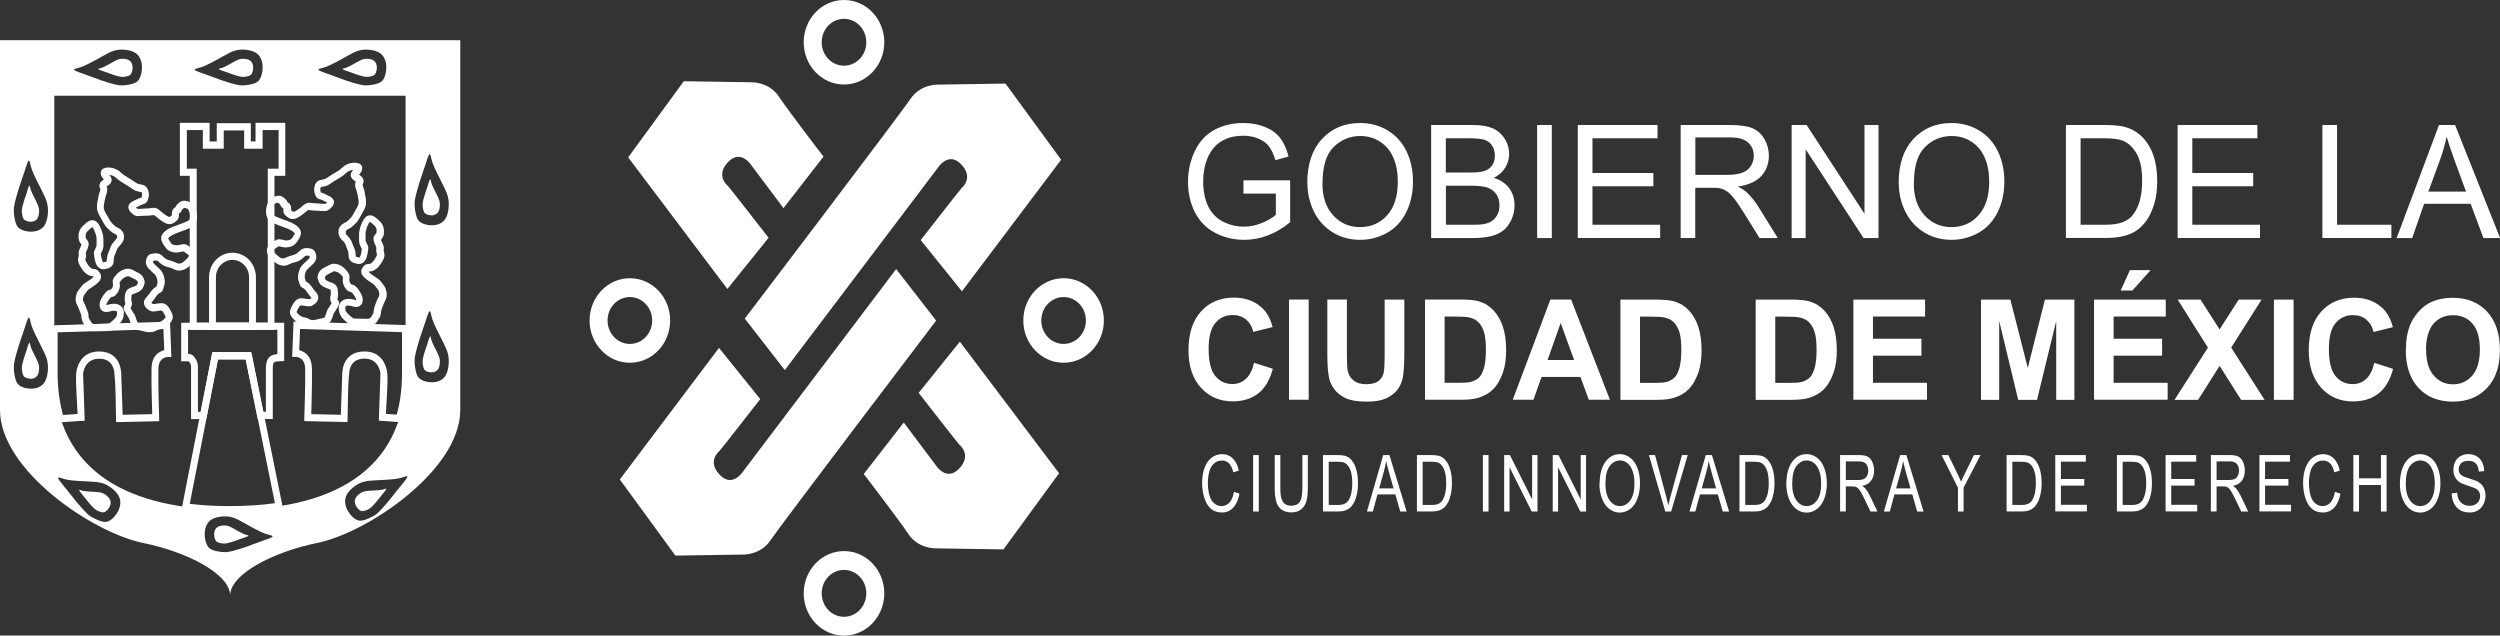
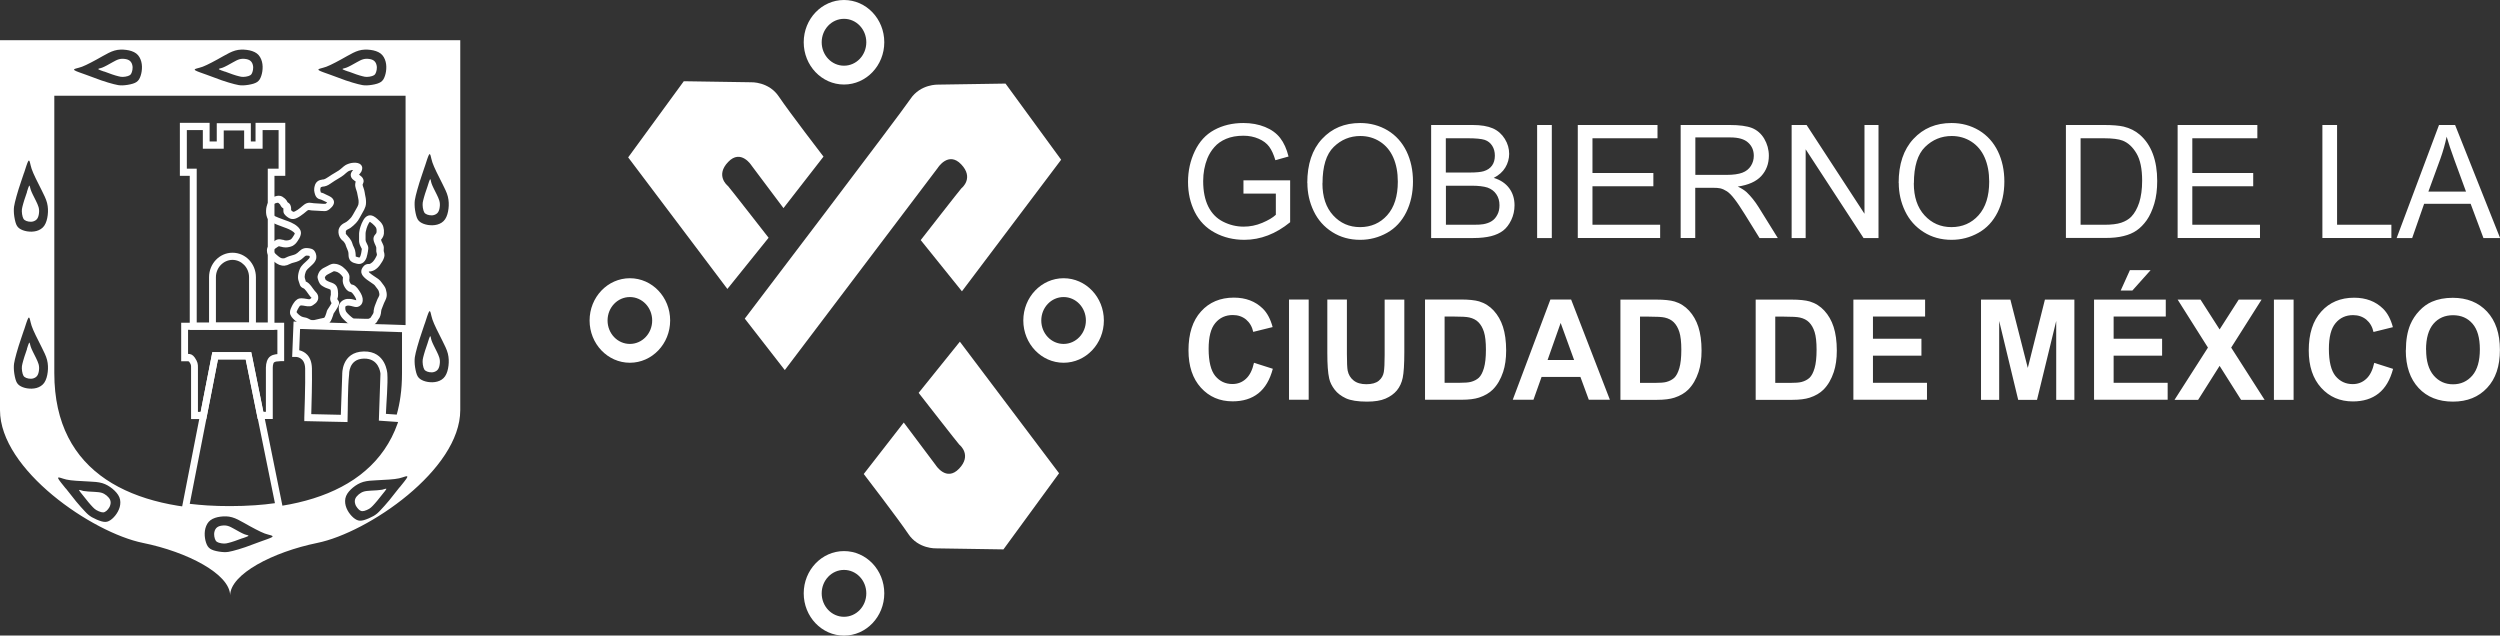
<svg xmlns="http://www.w3.org/2000/svg" id="Capa_1" data-name="Capa 1" viewBox="0 0 265.61 67.52">
  <rect x="0" y="0" width="265.61" height="67.52" fill="#333333" stroke="none" />
  <defs>
    <style>      .cls-1, .cls-2 {        fill: #fff;        stroke-width: 0px;      }      .cls-2 {        fill-rule: evenodd;      }    </style>
  </defs>
  <path class="cls-1" d="m258,20.36h4l-1.22-3.33c-.37-1.01-.65-1.85-.84-2.51-.16.78-.38,1.55-.65,2.31l-1.29,3.53Zm-3.37,4.93l4.5-12.01h1.71l4.78,12.01h-1.77l-1.36-3.64h-4.94l-1.27,3.64h-1.65Zm-7.89,0v-12.01h1.56v10.6h5.77v1.41h-7.32Zm-15.38,0v-12.01h8.47v1.41h-6.91v3.69h6.47v1.41h-6.47v4.09h7.19v1.41h-8.75Zm-10.31-1.41h2.5c.77,0,1.38-.07,1.82-.22.44-.15.79-.36,1.05-.62.37-.38.65-.89.86-1.52.2-.64.31-1.41.31-2.32,0-1.26-.2-2.23-.6-2.9-.4-.68-.89-1.13-1.47-1.36-.41-.16-1.08-.25-2.01-.25h-2.46v9.19Zm-1.56,1.41v-12.01h4.04c.91,0,1.61.06,2.09.17.67.16,1.24.45,1.72.86.62.54,1.08,1.22,1.39,2.05.31.83.46,1.79.46,2.86,0,.91-.1,1.72-.31,2.42s-.48,1.29-.8,1.75c-.33.46-.68.82-1.07,1.09-.39.27-.85.47-1.4.6-.55.14-1.18.2-1.89.2h-4.23Zm-16.16-5.82c0,1.45.38,2.58,1.14,3.41.76.83,1.71,1.25,2.86,1.25s2.13-.42,2.88-1.26c.75-.84,1.13-2.03,1.13-3.57,0-.98-.16-1.83-.48-2.56-.32-.73-.79-1.29-1.41-1.69-.62-.4-1.32-.6-2.09-.6-1.1,0-2.04.39-2.83,1.16-.79.77-1.19,2.06-1.19,3.86Zm-1.61-.03c0-1.99.52-3.55,1.57-4.68,1.05-1.13,2.39-1.69,4.05-1.69,1.08,0,2.06.27,2.93.79.87.53,1.53,1.27,1.99,2.21.46.95.69,2.02.69,3.22s-.24,2.31-.72,3.27c-.48.96-1.16,1.69-2.04,2.18-.88.49-1.83.74-2.85.74-1.11,0-2.09-.27-2.96-.82-.87-.55-1.53-1.29-1.98-2.23-.45-.94-.67-1.94-.67-2.99Zm-11.37,5.85v-12.01h1.59l6.15,9.43v-9.43h1.49v12.01h-1.59l-6.15-9.43v9.43h-1.49Zm-10.23-6.71h3.33c.71,0,1.26-.08,1.66-.23.4-.15.7-.39.91-.72.21-.33.31-.69.31-1.08,0-.57-.2-1.04-.6-1.4-.4-.37-1.03-.55-1.9-.55h-3.71v3.98Zm-1.56,6.71v-12.01h5.2c1.05,0,1.84.11,2.38.32.54.22.98.6,1.3,1.14.32.55.49,1.15.49,1.81,0,.85-.27,1.57-.81,2.16-.54.58-1.37.95-2.49,1.11.41.2.72.4.94.6.45.43.88.96,1.28,1.6l2.03,3.27h-1.94l-1.55-2.5c-.45-.72-.82-1.28-1.12-1.66-.29-.38-.56-.65-.79-.8-.23-.15-.47-.26-.71-.32-.17-.04-.46-.06-.86-.06h-1.8v5.34h-1.56Zm-10.93,0v-12.01h8.47v1.41h-6.91v3.69h6.47v1.41h-6.47v4.09h7.19v1.41h-8.75Zm-4.32,0v-12.01h1.56v12.01h-1.56Zm-9.7-1.41h2.92c.5,0,.85-.02,1.06-.06.35-.06.66-.17.9-.33.24-.15.44-.38.59-.67.16-.29.23-.63.23-1.02,0-.45-.11-.84-.34-1.17-.22-.33-.54-.56-.93-.7-.4-.13-.97-.2-1.71-.2h-2.71v4.14Zm0-5.55h2.54c.69,0,1.18-.05,1.48-.14.4-.12.69-.32.89-.6.2-.28.3-.63.3-1.05,0-.4-.09-.75-.28-1.05-.19-.3-.45-.51-.8-.63-.35-.11-.94-.17-1.78-.17h-2.35v3.64Zm-1.56,6.96v-12.01h4.4c.9,0,1.61.12,2.16.36.54.24.96.62,1.27,1.12.31.5.46,1.03.46,1.59,0,.51-.14,1-.41,1.45-.27.45-.68.82-1.23,1.1.71.21,1.26.58,1.64,1.09.38.51.57,1.12.57,1.82,0,.56-.12,1.09-.35,1.57-.23.48-.52.86-.86,1.12-.34.26-.77.46-1.28.59-.52.13-1.15.2-1.89.2h-4.48Zm-11.55-5.82c0,1.45.38,2.58,1.14,3.41.76.83,1.71,1.25,2.86,1.25s2.13-.42,2.88-1.26c.75-.84,1.13-2.03,1.13-3.57,0-.98-.16-1.83-.48-2.56-.32-.73-.79-1.29-1.41-1.69-.62-.4-1.32-.6-2.09-.6-1.1,0-2.04.39-2.83,1.16-.79.77-1.19,2.06-1.19,3.86Zm-1.61-.03c0-1.99.52-3.55,1.57-4.68,1.05-1.13,2.39-1.69,4.05-1.69,1.08,0,2.06.27,2.93.79.87.53,1.53,1.27,1.99,2.21.46.95.69,2.02.69,3.22s-.24,2.31-.72,3.27c-.48.96-1.16,1.69-2.04,2.18-.88.49-1.83.74-2.85.74-1.11,0-2.09-.27-2.96-.82-.87-.55-1.53-1.29-1.98-2.23-.45-.94-.67-1.94-.67-2.99Zm-6.78,1.13v-1.41h4.96v4.45c-.76.62-1.55,1.09-2.36,1.4-.81.31-1.64.47-2.5.47-1.15,0-2.2-.25-3.14-.76-.94-.5-1.65-1.24-2.13-2.19-.48-.96-.72-2.02-.72-3.2s.24-2.26.72-3.27c.48-1.01,1.16-1.76,2.06-2.25.9-.49,1.93-.74,3.1-.74.85,0,1.61.14,2.3.42.69.28,1.22.67,1.61,1.17.39.5.69,1.16.89,1.97l-1.4.39c-.18-.61-.4-1.09-.66-1.44-.26-.35-.63-.63-1.12-.84-.48-.21-1.02-.32-1.61-.32-.71,0-1.32.11-1.84.33-.52.22-.93.51-1.25.88-.32.36-.56.76-.74,1.19-.3.75-.45,1.55-.45,2.42,0,1.07.18,1.97.54,2.7.36.72.88,1.26,1.57,1.61.69.35,1.42.53,2.19.53.67,0,1.33-.13,1.97-.4.64-.27,1.12-.55,1.45-.86v-2.25h-3.44Z" />
  <path class="cls-1" d="m257.76,37.15c0,1.21.27,2.12.81,2.75.54.62,1.22.93,2.05.93s1.51-.31,2.05-.93c.53-.62.8-1.55.8-2.78s-.26-2.13-.78-2.73c-.52-.6-1.21-.9-2.07-.9s-1.55.3-2.08.91c-.52.61-.79,1.53-.79,2.75m-2.14.07c0-1.09.16-2,.47-2.74.23-.54.55-1.03.96-1.46.4-.43.85-.75,1.33-.96.64-.28,1.38-.42,2.22-.42,1.52,0,2.73.49,3.64,1.46.91.98,1.37,2.33,1.37,4.07s-.45,3.07-1.36,4.04c-.9.97-2.11,1.46-3.63,1.46s-2.75-.48-3.65-1.45c-.9-.97-1.36-2.3-1.36-4Zm-3.37,1.33l2.01.64c-.31,1.17-.82,2.04-1.54,2.61-.72.57-1.63.85-2.73.85-1.37,0-2.49-.48-3.37-1.45-.88-.97-1.32-2.29-1.32-3.97,0-1.77.44-3.15,1.33-4.13.88-.98,2.05-1.47,3.49-1.47,1.26,0,2.28.39,3.07,1.16.47.46.82,1.11,1.05,1.97l-2.06.51c-.12-.55-.38-.99-.76-1.31-.39-.32-.86-.48-1.41-.48-.76,0-1.39.28-1.86.85-.48.57-.71,1.48-.71,2.75,0,1.34.24,2.3.7,2.87.47.57,1.08.86,1.83.86.55,0,1.03-.18,1.43-.55.4-.36.69-.93.86-1.71Zm-10.65,3.93v-10.65h2.09v10.65h-2.09Zm-10.56,0l3.55-5.55-3.22-5.1h2.43l2.03,3.17,2.03-3.17h2.43l-3.23,5.1,3.55,5.55h-2.5l-2.28-3.61-2.28,3.61h-2.5Zm-5.72-11.61l.98-2.17h2.2l-1.94,2.17h-1.24Zm-2.83,11.61v-10.65h7.62v1.8h-5.54v2.36h5.15v1.8h-5.15v2.88h5.74v1.8h-7.82Zm-12.01,0v-10.65h3.12l1.85,7.26,1.82-7.26h3.13v10.65h-1.93v-8.38s-2.04,8.38-2.04,8.38h-2l-2.02-8.38v8.38h-1.93Zm-13.56,0v-10.65h7.62v1.8h-5.54v2.36h5.15v1.8h-5.15v2.88h5.74v1.8h-7.82Zm-8.3-8.85v7.05h1.55c.58,0,.99-.03,1.25-.1.34-.09.62-.24.84-.44.22-.21.4-.55.54-1.03.14-.48.21-1.13.21-1.95s-.07-1.45-.21-1.89c-.14-.44-.34-.78-.59-1.03-.25-.25-.57-.41-.96-.5-.29-.07-.86-.1-1.7-.1h-.93Zm-2.08-1.8h3.79c.86,0,1.51.07,1.96.2.6.18,1.12.51,1.55.98.43.47.76,1.04.98,1.72.22.68.34,1.52.34,2.52,0,.88-.11,1.63-.32,2.27-.26.78-.62,1.4-1.1,1.88-.36.36-.85.65-1.46.85-.46.15-1.07.23-1.84.23h-3.9v-10.65Zm-12.29,1.8v7.05h1.55c.58,0,.99-.03,1.25-.1.34-.09.62-.24.84-.44.22-.21.4-.55.54-1.03.14-.48.21-1.13.21-1.95s-.07-1.45-.21-1.89c-.14-.44-.34-.78-.59-1.03-.25-.25-.57-.41-.96-.5-.29-.07-.86-.1-1.7-.1h-.93Zm-2.08-1.8h3.79c.86,0,1.51.07,1.96.2.6.18,1.12.51,1.55.98.43.47.76,1.04.98,1.72.22.68.34,1.52.34,2.52,0,.88-.11,1.63-.32,2.27-.26.78-.62,1.4-1.1,1.88-.36.36-.85.65-1.46.85-.46.15-1.07.23-1.84.23h-3.9v-10.65Zm-4.92,6.42l-1.43-3.94-1.39,3.94h2.82Zm3.81,4.22h-2.25l-.89-2.42h-4.13l-.86,2.42h-2.2l4-10.65h2.2l4.12,10.65Zm-17.57-8.85v7.05h1.55c.58,0,.99-.03,1.25-.1.34-.09.62-.24.84-.44.22-.21.4-.55.54-1.03.14-.48.21-1.13.21-1.95s-.07-1.45-.21-1.89c-.14-.44-.34-.78-.59-1.03-.25-.25-.57-.41-.96-.5-.29-.07-.86-.1-1.7-.1h-.93Zm-2.08-1.8h3.79c.86,0,1.51.07,1.96.2.6.18,1.12.51,1.55.98.43.47.76,1.04.98,1.72.22.68.34,1.52.34,2.52,0,.88-.11,1.63-.32,2.27-.26.78-.62,1.4-1.1,1.88-.36.36-.85.65-1.46.85-.46.15-1.07.23-1.84.23h-3.9v-10.65Zm-10.38,0h2.08v5.77c0,.92.03,1.51.08,1.78.09.44.3.79.63,1.05.33.27.79.4,1.36.4s1.02-.12,1.32-.37c.3-.25.47-.56.53-.92.06-.36.09-.97.09-1.81v-5.89h2.09v5.6c0,1.28-.06,2.18-.17,2.71-.11.53-.32.97-.62,1.34-.3.36-.7.65-1.21.87-.51.22-1.16.32-1.97.32-.98,0-1.72-.12-2.23-.35-.51-.24-.91-.54-1.2-.92-.29-.38-.49-.77-.58-1.18-.14-.61-.2-1.51-.2-2.7v-5.69Zm-4.07,10.65v-10.65h2.09v10.65h-2.09Zm-3.73-3.93l2.01.64c-.31,1.17-.82,2.04-1.54,2.61-.72.57-1.63.85-2.73.85-1.37,0-2.49-.48-3.37-1.45-.88-.97-1.32-2.29-1.32-3.97,0-1.77.44-3.15,1.33-4.13.88-.98,2.05-1.47,3.49-1.47,1.26,0,2.28.39,3.07,1.16.47.46.82,1.11,1.05,1.97l-2.06.51c-.12-.55-.38-.99-.76-1.31-.39-.32-.86-.48-1.41-.48-.76,0-1.39.28-1.86.85-.48.57-.71,1.48-.71,2.75,0,1.34.24,2.3.7,2.87.47.57,1.08.86,1.83.86.55,0,1.03-.18,1.43-.55.4-.36.69-.93.86-1.71Z" />
-   <path class="cls-1" d="m260.49,52.42l.56-.07c.03.3.09.55.19.74.1.19.25.35.45.47.2.12.43.18.69.18.23,0,.43-.04.6-.14.17-.09.3-.22.39-.37.08-.16.13-.33.13-.51s-.04-.35-.12-.49c-.08-.14-.22-.26-.41-.35-.12-.06-.39-.16-.8-.29-.41-.13-.7-.26-.87-.37-.21-.15-.37-.34-.48-.56-.11-.22-.16-.47-.16-.75,0-.3.07-.59.19-.85.13-.26.32-.46.56-.6.25-.14.52-.21.83-.21.33,0,.63.07.88.22.25.14.45.35.59.63.14.28.21.59.22.95l-.57.06c-.03-.38-.13-.67-.31-.86-.18-.19-.44-.29-.79-.29s-.62.09-.79.26c-.16.18-.25.39-.25.64,0,.22.06.39.18.53.12.14.41.28.9.43.48.15.82.27,1,.38.26.16.46.36.58.61.12.25.19.53.19.85s-.07.62-.21.9c-.14.28-.33.5-.59.66-.26.16-.55.23-.87.23-.41,0-.75-.08-1.02-.24-.28-.16-.49-.4-.65-.71-.16-.32-.24-.68-.25-1.08m-4.88-.98c0,.72.15,1.29.44,1.71.29.41.66.62,1.1.62s.82-.21,1.11-.63c.29-.42.43-1.01.43-1.79,0-.49-.06-.91-.19-1.28-.12-.36-.3-.65-.54-.85-.24-.2-.51-.3-.8-.3-.42,0-.78.19-1.09.58s-.46,1.03-.46,1.93Zm-.62-.01c0-.99.2-1.77.6-2.34.4-.56.92-.84,1.55-.84.42,0,.79.13,1.13.4.33.26.59.63.76,1.11.18.47.26,1.01.26,1.61s-.09,1.15-.28,1.63c-.18.48-.45.84-.78,1.09-.34.25-.7.37-1.09.37-.42,0-.8-.14-1.14-.41-.33-.27-.59-.64-.76-1.12-.17-.47-.26-.97-.26-1.5Zm-4.95,2.92v-6h.6v2.47h2.33v-2.47h.6v6h-.6v-2.82h-2.33v2.82h-.6Zm-1.97-2.1l.6.2c-.12.65-.35,1.15-.67,1.49-.32.34-.72.51-1.19.51s-.88-.13-1.18-.4c-.3-.26-.53-.64-.69-1.14-.16-.5-.24-1.03-.24-1.61,0-.62.09-1.17.27-1.63.18-.47.43-.82.76-1.06.33-.24.69-.36,1.09-.36.45,0,.83.15,1.14.46.31.31.52.73.64,1.29l-.58.18c-.1-.44-.26-.75-.45-.95-.2-.2-.45-.3-.75-.3-.34,0-.63.11-.87.33-.23.22-.4.52-.49.89-.09.37-.14.76-.14,1.15,0,.51.06.96.17,1.34.11.38.28.66.52.85.23.19.49.28.76.28.33,0,.61-.13.84-.38.23-.26.39-.64.47-1.14Zm-8.01,2.1v-6h3.25v.7h-2.65v1.84h2.48v.7h-2.48v2.04h2.76v.7h-3.36Zm-4.56-3.35h1.28c.27,0,.48-.04.64-.11.15-.07.27-.19.35-.36.08-.16.12-.34.12-.54,0-.28-.08-.52-.23-.7-.15-.18-.4-.27-.73-.27h-1.42v1.99Zm-.6,3.35v-6h2c.4,0,.71.05.92.16.21.11.38.3.5.57.12.27.19.57.19.9,0,.43-.1.78-.31,1.08-.21.29-.53.48-.96.56.16.1.28.2.36.3.17.21.34.48.49.8l.78,1.63h-.74l-.6-1.25c-.17-.36-.32-.64-.43-.83-.11-.19-.21-.32-.3-.4-.09-.08-.18-.13-.27-.16-.07-.02-.18-.03-.33-.03h-.69v2.66h-.6Zm-4.81,0v-6h3.25v.7h-2.65v1.84h2.48v.7h-2.48v2.04h2.76v.7h-3.36Zm-4.57-.7h.96c.3,0,.53-.04.7-.11.17-.07.3-.18.4-.31.14-.19.25-.44.33-.76.08-.32.12-.7.12-1.16,0-.63-.08-1.11-.23-1.45-.15-.34-.34-.56-.56-.68-.16-.08-.42-.12-.77-.12h-.94v4.59Zm-.6.7v-6h1.55c.35,0,.62.03.8.08.26.08.48.22.66.43.24.27.42.61.53,1.03.12.42.18.89.18,1.43,0,.46-.04.86-.12,1.21-.08.35-.18.64-.31.87-.13.23-.26.41-.41.54-.15.13-.33.23-.54.3-.21.07-.45.1-.72.1h-1.62Zm-6.55,0v-6h3.25v.7h-2.65v1.84h2.48v.7h-2.48v2.04h2.76v.7h-3.36Zm-4.57-.7h.96c.3,0,.53-.04.7-.11.17-.07.3-.18.4-.31.14-.19.25-.44.33-.76.08-.32.12-.7.12-1.16,0-.63-.08-1.11-.23-1.45-.15-.34-.34-.56-.56-.68-.16-.08-.42-.12-.77-.12h-.94v4.59Zm-.6.7v-6h1.55c.35,0,.62.03.8.08.26.08.48.22.66.43.24.27.42.61.53,1.03.12.42.18.89.18,1.43,0,.46-.04.86-.12,1.21-.08.35-.18.64-.31.87-.13.23-.26.41-.41.54-.15.13-.33.23-.54.3-.21.07-.45.1-.72.1h-1.62Zm-5.17,0v-2.54l-1.74-3.46h.72l.89,1.82c.17.34.32.67.46,1.01.14-.31.3-.67.5-1.06l.87-1.77h.7l-1.8,3.46v2.54h-.6Zm-6.57-2.46h1.53l-.47-1.66c-.14-.51-.25-.92-.32-1.25-.06.39-.14.77-.25,1.15l-.49,1.76Zm-1.3,2.46l1.73-6h.66l1.83,6h-.68l-.52-1.82h-1.9l-.49,1.82h-.63Zm-4.05-3.35h1.28c.27,0,.48-.04.64-.11.15-.07.27-.19.35-.36.08-.16.12-.34.12-.54,0-.28-.08-.52-.23-.7-.15-.18-.4-.27-.73-.27h-1.42v1.99Zm-.6,3.35v-6h2c.4,0,.71.05.92.16.21.11.38.3.5.57.12.27.19.57.19.9,0,.43-.1.78-.31,1.08-.21.29-.52.48-.96.56.16.1.28.2.36.3.17.21.34.48.49.8l.78,1.63h-.74l-.6-1.25c-.17-.36-.32-.64-.43-.83-.11-.19-.21-.32-.3-.4-.09-.08-.18-.13-.27-.16-.07-.02-.18-.03-.33-.03h-.69v2.66h-.6Zm-5.09-2.91c0,.72.15,1.29.44,1.71.29.41.66.62,1.1.62s.82-.21,1.11-.63c.29-.42.43-1.01.43-1.79,0-.49-.06-.91-.19-1.28-.12-.36-.31-.65-.54-.85-.24-.2-.51-.3-.8-.3-.42,0-.78.19-1.09.58s-.46,1.03-.46,1.93Zm-.62-.01c0-.99.2-1.77.6-2.34.4-.56.92-.84,1.55-.84.42,0,.79.13,1.13.4.33.26.59.63.76,1.11.18.47.26,1.01.26,1.61s-.09,1.15-.28,1.63c-.18.48-.45.84-.78,1.09-.34.25-.7.37-1.09.37-.42,0-.8-.14-1.14-.41-.33-.27-.59-.64-.76-1.12-.17-.47-.26-.97-.26-1.5Zm-4.38,2.22h.96c.3,0,.53-.04.7-.11.17-.07.3-.18.4-.31.14-.19.25-.44.33-.76.08-.32.12-.7.12-1.16,0-.63-.08-1.11-.23-1.45-.15-.34-.34-.56-.56-.68-.16-.08-.42-.12-.77-.12h-.94v4.59Zm-.6.7v-6h1.55c.35,0,.62.03.8.08.26.08.48.22.66.43.24.27.42.61.53,1.03.12.42.18.89.18,1.43,0,.46-.04.86-.12,1.21-.08.35-.18.64-.31.87-.13.23-.26.41-.41.54-.15.13-.33.23-.54.3-.21.07-.45.1-.72.1h-1.62Zm-4.01-2.46h1.53l-.47-1.66c-.14-.51-.25-.92-.32-1.25-.06.39-.14.77-.25,1.15l-.49,1.76Zm-1.3,2.46l1.73-6h.65l1.83,6h-.68l-.52-1.82h-1.9l-.49,1.82h-.63Zm-2.57,0l-1.74-6h.65l1.17,4.36c.09.35.17.68.24.98.07-.33.15-.65.24-.98l1.21-4.36h.61l-1.76,6h-.62Zm-6.36-2.91c0,.72.15,1.29.44,1.71.29.41.66.62,1.1.62s.82-.21,1.11-.63c.29-.42.43-1.01.43-1.79,0-.49-.06-.91-.19-1.28-.12-.36-.3-.65-.54-.85-.24-.2-.51-.3-.8-.3-.42,0-.78.19-1.09.58-.3.39-.46,1.03-.46,1.93Zm-.62-.01c0-.99.2-1.77.6-2.34.4-.56.92-.84,1.55-.84.42,0,.79.13,1.12.4.33.26.59.63.76,1.11.18.47.26,1.01.26,1.61s-.09,1.15-.28,1.63c-.18.48-.45.84-.78,1.09-.34.25-.7.37-1.09.37-.42,0-.8-.14-1.14-.41-.33-.27-.59-.64-.76-1.12-.17-.47-.26-.97-.26-1.5Zm-4.98,2.92v-6h.61l2.36,4.71v-4.71h.57v6h-.61l-2.36-4.71v4.71h-.57Zm-5.16,0v-6h.61l2.36,4.71v-4.71h.57v6h-.61l-2.36-4.71v4.71h-.57Zm-2.26,0v-6h.6v6h-.6Zm-6.41-.7h.96c.3,0,.53-.04.7-.11.17-.07.3-.18.4-.31.14-.19.25-.44.33-.76.08-.32.12-.7.12-1.16,0-.63-.08-1.11-.23-1.45-.15-.34-.34-.56-.56-.68-.16-.08-.42-.12-.77-.12h-.94v4.59Zm-.6.7v-6h1.55c.35,0,.62.03.8.08.26.08.48.22.66.43.24.27.42.61.53,1.03.12.42.18.89.18,1.43,0,.46-.04.86-.12,1.21-.08.35-.18.64-.31.87-.13.23-.26.41-.41.54-.15.13-.33.23-.54.3-.21.07-.45.1-.72.1h-1.63Zm-4.01-2.46h1.53l-.47-1.66c-.14-.51-.25-.92-.32-1.25-.06.39-.14.77-.25,1.15l-.49,1.76Zm-1.3,2.46l1.73-6h.66l1.83,6h-.68l-.52-1.82h-1.9l-.49,1.82h-.63Zm-4.07-.7h.96c.3,0,.53-.04.7-.11.17-.07.3-.18.4-.31.14-.19.25-.44.33-.76.08-.32.12-.7.12-1.16,0-.63-.08-1.11-.23-1.45-.15-.34-.34-.56-.56-.68-.16-.08-.42-.12-.77-.12h-.94v4.59Zm-.6.7v-6h1.55c.35,0,.62.03.8.08.26.08.48.22.66.43.24.27.42.61.53,1.03.12.42.18.89.18,1.43,0,.46-.04.86-.12,1.21-.08.35-.18.64-.31.87-.13.23-.26.41-.41.54-.15.13-.33.23-.54.3-.21.07-.45.1-.72.1h-1.62Zm-2.21-6h.6v3.46c0,.6-.05,1.08-.15,1.44-.1.35-.29.64-.55.86-.27.22-.62.33-1.05.33s-.76-.1-1.03-.29c-.27-.19-.46-.47-.57-.84-.11-.37-.17-.87-.17-1.5v-3.46h.6v3.46c0,.52.04.91.11,1.15.07.25.2.44.37.57.18.13.39.2.65.2.44,0,.75-.13.93-.4.19-.27.28-.77.28-1.53v-3.46Zm-5.21,6v-6h.6v6h-.6Zm-2.05-2.1l.6.2c-.12.65-.35,1.15-.67,1.49-.32.34-.72.51-1.19.51s-.88-.13-1.18-.4c-.3-.26-.53-.64-.69-1.14-.16-.5-.24-1.03-.24-1.61,0-.62.09-1.17.27-1.63.18-.47.43-.82.76-1.06.33-.24.69-.36,1.09-.36.45,0,.83.15,1.14.46.31.31.52.73.64,1.29l-.59.18c-.1-.44-.26-.75-.45-.95-.2-.2-.45-.3-.75-.3-.35,0-.63.11-.87.33-.23.22-.4.52-.49.89-.09.37-.14.76-.14,1.15,0,.51.06.96.17,1.34.11.38.28.66.52.85.23.19.49.28.76.28.33,0,.61-.13.85-.38.23-.26.39-.64.47-1.14Z" />
  <path class="cls-2" d="m79.12,33.84l4.26,5.48,16.25-21.48s1.13-1.81,2.49-.38c1.37,1.43.1,2.49.02,2.55-.08.06-4.32,5.5-4.32,5.5l4.38,5.44,10.54-13.98-5.91-8.09-7.16.11s-1.87-.08-2.94,1.52c-1.07,1.6-17.61,23.35-17.61,23.35" />
-   <path class="cls-2" d="m99.47,34.07l-4.26-5.48-16.25,21.48s-1.13,1.81-2.49.38c-1.37-1.43-.1-2.49-.02-2.55s4.32-5.5,4.32-5.5l-4.38-5.44-10.54,13.98,5.91,8.09,7.16-.11s1.87.08,2.94-1.52c1.07-1.6,17.61-23.35,17.61-23.35" />
  <path class="cls-2" d="m87.5,16.63l-4.26,5.48-3.39-4.52s-1.13-1.81-2.49-.38c-1.37,1.43-.1,2.49-.02,2.55.08.06,4.32,5.5,4.32,5.5l-4.38,5.44-10.54-13.98,5.91-8.09,7.16.11s1.87-.08,2.94,1.52c1.07,1.6,4.75,6.39,4.75,6.39" />
  <path class="cls-2" d="m91.76,50.37l4.26-5.48,3.39,4.52s1.13,1.81,2.49.38c1.37-1.43.1-2.49.02-2.55-.08-.06-4.32-5.5-4.32-5.5l4.38-5.44,10.54,13.98-5.91,8.09-7.16-.11s-1.87.08-2.94-1.52c-1.07-1.6-4.75-6.39-4.75-6.39" />
  <path class="cls-2" d="m89.67,60.55c1.31,0,2.37,1.11,2.37,2.49s-1.06,2.49-2.37,2.49-2.37-1.11-2.37-2.49,1.06-2.49,2.37-2.49m0-2c2.37,0,4.28,2.01,4.28,4.49s-1.92,4.49-4.28,4.49-4.28-2.01-4.28-4.49,1.92-4.49,4.28-4.49Z" />
  <path class="cls-2" d="m89.67,2c1.31,0,2.37,1.11,2.37,2.49s-1.06,2.49-2.37,2.49-2.37-1.11-2.37-2.49,1.06-2.49,2.37-2.49m0-2c2.37,0,4.28,2.01,4.28,4.49s-1.92,4.49-4.28,4.49-4.28-2.01-4.28-4.49,1.92-4.49,4.28-4.49Z" />
  <path class="cls-2" d="m66.92,31.56c1.31,0,2.37,1.11,2.37,2.49s-1.06,2.49-2.37,2.49-2.37-1.11-2.37-2.49,1.06-2.49,2.37-2.49m0-2c2.37,0,4.28,2.01,4.28,4.49s-1.92,4.49-4.28,4.49-4.28-2.01-4.28-4.49,1.92-4.49,4.28-4.49Z" />
  <path class="cls-2" d="m113,31.56c1.31,0,2.37,1.11,2.37,2.49s-1.06,2.49-2.37,2.49-2.37-1.11-2.37-2.49,1.06-2.49,2.37-2.49m0-2c2.37,0,4.28,2.01,4.28,4.49s-1.92,4.49-4.28,4.49-4.28-2.01-4.28-4.49,1.92-4.49,4.28-4.49Z" />
  <path class="cls-2" d="m25.76,57.18c-.27.1-.56.21-.82.3-.26.09-.5.16-.67.2-.18.05-.3.07-.47.07-.17,0-.39-.04-.55-.09-.16-.05-.25-.11-.33-.22-.07-.11-.12-.27-.15-.44-.03-.17-.03-.36.02-.53.04-.17.13-.33.27-.44.14-.11.34-.17.54-.19.2-.03.41-.02.62.04.21.06.42.18.64.3.22.12.44.25.63.35.19.1.35.18.48.23.13.05.22.07.31.09.09.02.16.05.08.11-.09.05-.33.14-.6.23m1.94.34c-.53.19-1.11.42-1.63.6-.52.18-.98.31-1.33.4-.35.09-.58.14-.92.13-.34-.01-.78-.08-1.1-.18-.31-.1-.5-.22-.65-.44-.14-.22-.24-.53-.29-.86-.05-.34-.05-.7.04-1.04.09-.34.26-.66.54-.87.28-.21.67-.33,1.07-.38.4-.05.82-.05,1.23.07.42.12.83.35,1.26.59.43.24.86.49,1.24.68.38.2.7.35.96.45.25.09.44.13.61.18.17.05.32.1.16.21-.17.11-.66.27-1.19.46Zm12.93-5.02c-.18.23-.38.48-.56.7-.18.22-.35.4-.48.54-.13.13-.22.22-.37.31-.15.09-.36.18-.52.22-.16.04-.27.04-.39-.02-.12-.05-.24-.16-.34-.29-.11-.13-.2-.29-.24-.46-.05-.17-.05-.36.02-.53.07-.17.21-.32.37-.46.16-.13.34-.24.55-.3.21-.06.45-.07.69-.09.24-.01.49-.02.71-.04.21-.02.39-.04.53-.06.13-.03.22-.06.31-.09.09-.03.17-.04.12.05-.05.09-.22.3-.4.52Zm1.83-.75c-.36.45-.75.96-1.1,1.39-.36.43-.69.8-.94,1.06-.25.27-.43.43-.73.61-.3.17-.71.35-1.03.44-.32.09-.54.08-.77-.03-.23-.11-.47-.32-.68-.58-.21-.26-.39-.58-.48-.91-.09-.34-.1-.7.04-1.04.14-.34.42-.64.73-.9.32-.26.68-.48,1.09-.6.42-.12.89-.15,1.37-.17.48-.02.98-.05,1.4-.08.42-.03.77-.07,1.04-.13.26-.06.44-.13.61-.18.17-.05.33-.09.24.1-.09.18-.43.59-.79,1.04ZM11.08,7.6c.27.1.56.21.82.3.26.09.5.16.67.2.18.05.3.07.47.07.17,0,.4-.04.55-.09.16-.05.25-.11.33-.22.07-.11.12-.27.15-.44.03-.17.03-.36-.02-.53-.04-.17-.13-.33-.27-.44-.14-.11-.34-.17-.54-.19-.2-.03-.41-.02-.62.04-.21.06-.42.18-.64.3-.22.12-.44.25-.63.35-.19.1-.35.18-.48.23-.13.05-.22.07-.31.09-.09.02-.16.05-.08.11.08.05.33.14.6.23Zm12.81,0c.27.1.56.21.82.3.26.09.5.16.67.2.18.05.3.07.47.07.17,0,.4-.04.55-.09.16-.05.25-.11.33-.22.07-.11.12-.27.15-.44.03-.17.03-.36-.02-.53-.04-.17-.13-.33-.27-.44-.14-.11-.34-.17-.54-.19-.2-.03-.41-.02-.62.04-.21.06-.42.18-.64.3-.22.12-.44.25-.63.35-.19.1-.35.18-.48.23-.13.05-.22.07-.31.09-.09.02-.16.05-.08.11.09.05.33.14.6.23Zm-1.94.34c.53.19,1.11.42,1.63.6.52.18.98.31,1.33.4.35.09.58.14.92.13.34-.01.78-.08,1.1-.18.32-.1.5-.22.65-.44.14-.22.24-.53.29-.86.05-.34.05-.7-.04-1.04-.09-.34-.26-.66-.54-.87-.28-.21-.67-.33-1.07-.38-.4-.05-.82-.05-1.23.07-.42.12-.83.35-1.26.59-.43.24-.86.49-1.24.68-.38.2-.7.35-.96.45-.25.09-.44.13-.61.18-.17.05-.33.1-.16.21.17.11.66.27,1.19.46Zm15.08-.34c.27.1.56.21.82.3.26.09.5.16.67.2.18.05.3.07.47.07.17,0,.4-.04.55-.09.16-.05.25-.11.33-.22.07-.11.12-.27.15-.44.03-.17.03-.36-.02-.53-.04-.17-.13-.33-.27-.44-.14-.11-.34-.17-.54-.19-.2-.03-.41-.02-.62.04-.21.06-.42.18-.64.3-.22.12-.44.25-.63.35-.19.1-.35.18-.48.23-.13.05-.22.07-.31.09-.09.02-.16.05-.08.11.09.05.33.14.6.23Zm-1.94.34c.53.19,1.11.42,1.63.6.52.18.98.31,1.33.4.35.09.58.14.92.13.34-.01.78-.08,1.1-.18.31-.1.5-.22.65-.44.14-.22.24-.53.29-.86.05-.34.05-.7-.04-1.04-.09-.34-.26-.66-.54-.87-.28-.21-.67-.33-1.07-.38-.4-.05-.82-.05-1.23.07-.42.12-.83.35-1.26.59-.43.24-.86.49-1.24.68-.38.2-.7.35-.96.45-.25.09-.44.13-.61.18-.17.05-.33.1-.16.21.17.11.66.27,1.19.46ZM2.87,37.08c-.09.28-.2.59-.29.86-.09.28-.15.52-.2.71-.04.18-.07.31-.06.49,0,.18.04.41.09.58.05.17.11.27.21.34.11.08.25.13.42.16.16.03.34.03.5-.02.16-.05.32-.14.42-.29.1-.15.16-.36.18-.57.03-.21.02-.43-.04-.65-.06-.22-.17-.44-.28-.67-.12-.23-.23-.46-.33-.66-.1-.2-.17-.37-.22-.51-.05-.14-.06-.23-.09-.33-.02-.09-.05-.17-.1-.08-.05.09-.13.35-.22.63Zm-.32-2.03c-.18.56-.4,1.16-.57,1.71-.17.54-.3,1.03-.39,1.39-.09.36-.13.61-.12.97,0,.35.08.82.17,1.15.09.33.21.53.42.68.21.15.5.26.82.31.32.05.67.05,1-.04.32-.09.63-.27.83-.57.2-.3.31-.7.36-1.12.05-.42.04-.86-.07-1.29-.11-.44-.34-.87-.56-1.32-.23-.45-.46-.9-.65-1.3-.19-.4-.34-.73-.43-1-.09-.27-.12-.46-.17-.64-.04-.18-.1-.34-.2-.16-.1.18-.26.69-.44,1.25Zm.32-14.65c-.09.28-.2.59-.29.86-.09.28-.15.52-.2.71-.04.18-.07.31-.06.49,0,.18.04.41.09.58.05.17.11.27.21.34.11.08.25.13.42.16.16.03.34.03.5-.02.16-.05.32-.14.42-.29.1-.15.16-.36.18-.57.03-.21.02-.43-.04-.65-.06-.22-.17-.44-.28-.67-.12-.23-.23-.46-.33-.66-.1-.2-.17-.37-.22-.51-.05-.14-.06-.23-.09-.33-.02-.09-.05-.17-.1-.08-.05.09-.13.35-.22.63Zm-.32-2.03c-.18.56-.4,1.16-.57,1.71-.17.54-.3,1.03-.39,1.39-.09.36-.13.61-.12.97,0,.35.08.82.17,1.15.09.33.21.53.42.68.21.15.5.26.82.31.32.05.67.05,1-.04.32-.09.63-.27.83-.57.2-.3.31-.7.36-1.12.05-.42.04-.86-.07-1.29-.11-.44-.34-.87-.56-1.32-.23-.45-.46-.9-.65-1.3-.19-.4-.34-.73-.43-1-.09-.27-.12-.46-.17-.64-.04-.18-.1-.34-.2-.16-.1.18-.26.69-.44,1.25Zm6.27,34.27c.18.23.38.48.56.7.18.22.35.4.48.54.13.13.22.22.37.31.15.09.36.18.52.22.16.04.27.04.39-.02.12-.06.24-.16.34-.29.11-.13.2-.29.24-.46.05-.17.05-.36-.02-.53-.07-.17-.21-.32-.37-.46-.16-.13-.34-.24-.55-.3-.21-.06-.45-.07-.69-.09-.24-.01-.49-.02-.71-.04-.21-.02-.39-.04-.53-.06-.13-.03-.22-.06-.31-.09-.09-.03-.17-.04-.12.05.05.09.22.3.4.52Zm-1.83-.75c.36.45.75.96,1.1,1.39.36.43.69.8.94,1.06.25.27.43.43.73.61.3.17.71.35,1.03.44.32.09.54.08.77-.03.23-.11.47-.32.68-.58.21-.26.39-.58.48-.91.09-.34.1-.7-.04-1.04-.14-.34-.42-.64-.73-.9-.32-.26-.68-.48-1.09-.6-.41-.12-.89-.15-1.37-.17-.48-.02-.98-.05-1.4-.08-.42-.03-.78-.07-1.04-.13-.26-.06-.44-.13-.61-.18-.17-.05-.33-.09-.24.1.09.18.43.59.79,1.04Zm38.46-15.49c-.09.28-.2.59-.29.86-.09.28-.15.52-.2.71-.04.18-.07.31-.06.49,0,.18.04.41.09.58.05.17.11.27.21.34.11.08.25.13.42.16.16.03.34.03.5-.02.16-.05.32-.14.42-.29.1-.15.16-.36.18-.57.03-.21.02-.43-.04-.65-.06-.22-.17-.44-.28-.67-.12-.23-.23-.46-.33-.66-.1-.2-.17-.37-.22-.51-.05-.14-.06-.23-.08-.33-.02-.09-.05-.17-.1-.08-.05.09-.13.35-.22.63Zm-.32-2.03c-.18.56-.4,1.16-.57,1.71-.17.54-.3,1.03-.39,1.39-.09.37-.13.61-.12.97,0,.35.08.82.17,1.15.09.33.21.53.42.68.21.15.5.26.82.31s.67.05,1-.04c.33-.09.63-.27.83-.57.2-.3.31-.7.36-1.12.05-.42.04-.86-.07-1.29-.11-.44-.34-.87-.56-1.32-.23-.45-.46-.9-.65-1.3-.19-.4-.34-.73-.43-1-.09-.27-.12-.46-.17-.64-.04-.18-.1-.34-.2-.16-.1.18-.26.69-.44,1.25Zm.32-14.65c-.09.28-.2.59-.29.86-.09.28-.15.52-.2.71-.04.18-.07.31-.06.49,0,.18.04.41.09.58.05.17.11.27.21.34.11.08.25.13.42.16.16.03.34.03.5-.02.16-.05.32-.14.42-.29.1-.15.16-.36.18-.57.03-.21.02-.43-.04-.65-.06-.22-.17-.44-.28-.67-.12-.23-.23-.46-.33-.66-.1-.2-.17-.37-.22-.51-.05-.14-.06-.23-.08-.33-.02-.09-.05-.17-.1-.08-.05.09-.13.35-.22.63Zm-.32-2.03c-.18.56-.4,1.16-.57,1.71-.17.54-.3,1.03-.39,1.39-.09.37-.13.61-.12.97,0,.35.08.82.17,1.15.09.33.21.53.42.68.21.15.5.26.82.31.32.05.67.05,1-.04.33-.09.63-.27.83-.57.2-.3.31-.7.36-1.12.05-.42.04-.86-.07-1.29-.11-.44-.34-.87-.56-1.32-.23-.45-.46-.9-.65-1.3-.19-.4-.34-.73-.43-1-.09-.27-.12-.46-.17-.64-.04-.18-.1-.34-.2-.17-.1.18-.26.69-.44,1.25ZM9.13,7.94c.53.19,1.11.42,1.63.6.52.18.98.31,1.33.4.35.09.58.14.92.13.34-.01.78-.08,1.1-.18.32-.1.5-.22.65-.44.14-.22.24-.53.29-.86.05-.34.05-.7-.04-1.04-.09-.34-.26-.66-.54-.87-.28-.21-.67-.33-1.07-.38-.4-.05-.82-.05-1.23.07-.42.12-.83.35-1.26.59-.43.24-.86.49-1.24.68-.38.2-.7.35-.96.45-.25.09-.44.13-.61.18-.17.05-.33.1-.16.21.17.11.66.27,1.19.46ZM0,4.27h48.9v39.3c0,6.36-9.82,13.02-15.18,14.11-4.74.97-9.23,3.31-9.27,5.56-.04-2.25-4.53-4.6-9.27-5.56-5.36-1.09-15.18-7.76-15.18-14.11V4.27Zm5.77,5.9h37.32v29.48c0,10.75-8.4,14.5-18.66,14.5s-18.66-3.75-18.66-14.5V10.18Z" />
-   <path class="cls-1" d="m8.65,44.71l-2.47.18-.09-.28c-.23-.74-.41-1.53-.52-2.37-.11-.82-.17-1.68-.17-2.58v-5.09l12.66-.4.15,3.76h-.38s-.97-.03-1,1.23c-.04,1.63.08,5.19.08,5.2v.39s-4.57.1-4.57.1c-.06-1.57-.01-3.56-.18-5.06,0,0,.07-1.65-1.57-1.68-1.58-.03-1.75,1.46-1.76,1.61l.17,4.98-.35.03Zm-1.95-.62l1.54-.11c-.04-1.27-.21-3.1-.15-4.3,0,0,.14-2.38,2.5-2.34,2.38.05,2.29,2.44,2.29,2.44l.15,4.29,3.14-.07c-.03-.97-.1-3.53-.07-4.86.03-1.41.85-1.81,1.35-1.93l-.09-2.26-11.24.36v4.35c0,.87.06,1.7.17,2.47.1.69.23,1.34.41,1.96Z" />
-   <path class="cls-1" d="m18.29,22.83s0,0,0,0h0Zm.72-.18s0-.02,0,0h0Zm-.34-.66s0,0,0,0h0Zm-2.02,8.43s-.02.02,0,0h0Zm-2.95,3.4s0,0,0,0Zm-3.75-4.48h0s.01,0,0,0Zm2.25-3.77c.09-.1.18-.2.22-.29.02-.04.03-.09.03-.13,0-.04,0-.07-.01-.1,0-.02-.02-.04-.04-.06-.03-.03-.06-.06-.09-.08l-.11-.06c-.08-.04-.17-.08-.28-.16-.09-.06-.19-.14-.28-.23-.1-.09-.2-.19-.28-.27-.08-.09-.15-.17-.21-.26-.05-.08-.1-.16-.15-.25-.11-.2-.22-.41-.34-.61-.11-.19-.23-.4-.3-.62-.04-.14-.06-.28-.06-.41,0-.12,0-.22.01-.3l.02-.19c.02-.14.06-.28.08-.41.02-.12.05-.28.08-.43.03-.1.06-.2.09-.28l.05-.14s.03-.09.03-.13v-.05s-.02-.05-.02-.05c-.07-.18-.14-.36,0-.61.08-.15.23-.26.37-.36l.03-.02h-.01c-.07-.1-.15-.19-.21-.29l-.03-.05c-.06-.12-.1-.25-.09-.38.01-.17.09-.32.25-.42l.03-.02c.11-.06.25-.1.4-.11.13-.01.29,0,.43.02.12.02.24.05.35.09.13.05.24.1.33.15.15.08.23.16.32.25l.2.17c.06.05.13.1.2.15.11.07.23.15.36.22.24.14.47.29.7.45.1.07.2.14.29.18l.12.06s.09.03.15.04h.07c.18.04.39.07.57.22.1.09.18.2.23.31.06.13.09.27.11.38.01.1.02.19.01.27,0,.08-.02.15-.04.23-.02.08-.04.16-.07.25-.04.11-.1.21-.18.29-.13.12-.26.16-.38.19l-.07.02s-.11.05-.17.08l-.23.11c-.08.04-.17.08-.24.12l.1.09.07.05c.2.02.57-.03.78-.03.16,0,.33,0,.49-.03l.13-.02c.2-.03.38-.06.59.02.19.07.35.2.52.35l.15.13c.1.08.2.16.31.23.1.07.2.13.28.16.06.03.1.04.13.05h.04s.08-.05.12-.08c.05-.04.1-.08.12-.11h0s-.01,0-.01,0c0-.06,0-.13,0-.23.01-.12.04-.23.09-.34.08-.15.19-.22.28-.27h.01c.02-.06.05-.12.1-.19.05-.08.13-.16.21-.23.08-.07.16-.13.25-.18.1-.06.21-.08.31-.09.09,0,.18,0,.28.02.09.02.19.05.28.08.08.03.17.07.25.12.09.06.16.13.22.21.05.07.09.14.14.23.04.08.08.17.12.28.04.12.08.25.1.39.02.15.03.32.02.48-.01.16-.04.31-.09.45-.06.16-.15.28-.27.39-.1.09-.22.16-.37.23-.12.06-.27.12-.41.18l-.74.28c-.21.08-.4.14-.56.22-.1.05-.2.1-.28.15-.08.05-.15.1-.22.16-.05.04-.09.08-.11.11h0s.03.09.06.15c.04.08.1.17.16.25.05.07.1.14.14.18.03.03.06.06.11.08.12.06.29.09.44.09.12,0,.22-.03.32-.05h.04c.08-.03.16-.05.25-.06.1-.01.21-.01.31.01.16.04.26.11.39.21l.15.1c.16.11.34.23.46.42.08.13.13.28.13.42,0,.15-.02.3-.08.43-.05.12-.12.23-.2.33-.07.08-.15.17-.24.25-.09.09-.19.17-.27.23-.09.07-.18.13-.26.18-.1.06-.18.1-.27.13-.09.03-.17.05-.26.07-.08.02-.17.02-.27.02-.1,0-.2-.02-.3-.06-.08-.03-.16-.07-.25-.11-.08-.04-.17-.08-.26-.11l-.22-.06c-.16-.04-.32-.09-.49-.16-.23-.11-.4-.26-.55-.39l-.04-.04c-.05-.05-.1-.09-.14-.11-.02-.02-.05-.03-.08-.03-.04,0-.09,0-.14,0-.07,0-.15.02-.21.03h-.01s-.03.06-.03.09c0,.02,0,.04,0,.05,0,.03.03.07.07.12.05.07.12.13.19.2l.43.4c.07.07.14.14.2.23.07.09.12.2.18.32.05.12.1.27.13.42.03.14.05.29.05.41,0,.23-.05.37-.1.51l-.05.15c-.04.15-.07.28-.2.4-.08.07-.14.1-.21.13-.04.02-.09.04-.14.09-.11.1-.27.33-.38.49l-.05.07c-.14.2-.19.25-.25.31l-.06.06.05.05c.05.04.1.08.14.1h.03s.11,0,.11,0l.17-.03c.18-.03.4-.07.57-.07.31,0,.45.11.56.2h.01c.08.08.14.13.25.3.05.08.12.2.19.32.06.11.11.22.14.31.05.14.08.27.06.42-.01.15-.07.28-.17.43-.08.12-.2.25-.34.36-.12.11-.26.21-.4.28-.2.1-.37.14-.51.17l-.13.03c-.06.02-.12.05-.17.08-.06.03-.13.07-.2.1-.1.04-.21.07-.34.08-.12.01-.25.01-.4,0-.17-.02-.34-.07-.5-.11l-.3-.07-.13-.02c-.24-.04-.42-.07-.61-.28-.1-.11-.18-.26-.24-.41-.05-.12-.1-.25-.13-.35l-.06-.2-.25-.39-.16-.27c-.04-.08-.08-.15-.11-.22-.11-.28-.05-.37.05-.54l.06-.11v-.04s0-.07,0-.07c-.02-.06-.04-.13-.05-.22-.01-.08-.01-.17-.01-.26,0-.12.01-.22.02-.3l.03-.19c.01-.06.03-.11.05-.16.02-.06.05-.13.11-.21.05-.08.13-.15.24-.21.12-.07.25-.12.39-.16l.13-.05.15-.07.11-.06.07-.05.02-.02.04-.09.05-.15-.03-.07-.04-.07-.06-.07s-.06-.05-.1-.08c-.06-.04-.14-.08-.22-.11l-.26-.13c-.1-.05-.19-.1-.25-.12h-.06s-.11,0-.11,0c-.05.01-.12.03-.2.07-.07.03-.14.07-.21.12-.07.05-.13.11-.19.17-.07.08-.14.16-.18.23l-.04.06s0,0,0,0v.06c.03.15.06.34-.02.6-.04.14-.11.3-.2.43-.09.14-.2.27-.31.34-.12.08-.2.1-.29.11-.03,0-.07.01-.1.04-.07.06-.16.17-.25.3-.09.13-.16.27-.21.38-.02.06-.03.11-.03.15h0s.1-.02.16-.04l.19-.05c.1-.02.21-.04.33-.05.1,0,.2,0,.3,0,.12.01.23.05.32.09.09.04.17.09.23.14.07.06.13.12.18.19.06.08.1.17.12.26.02.08.03.17.03.27,0,.09,0,.18-.02.28-.01.1-.03.19-.07.29-.03.1-.08.21-.15.31-.06.1-.14.19-.22.28-.07.08-.16.16-.24.23l-.25.22c-.09.08-.18.14-.25.19-.2.12-.31.13-.48.13-.29.04-.75.02-1.06.03-.18,0-.35,0-.46,0-.3-.02-.38-.08-.48-.15l-.06-.04c-.07-.04-.16-.09-.24-.18-.08-.09-.13-.17-.17-.26l-.03-.06-.05-.07s-.07-.1-.11-.16c-.03-.06-.07-.14-.09-.22-.02-.07-.04-.15-.06-.24l-.02-.18c0-.07-.01-.14-.03-.2-.02-.08-.06-.17-.1-.26l-.18-.47-.14-.29c-.03-.07-.07-.14-.1-.22-.03-.09-.06-.2-.06-.32,0-.1,0-.2.02-.3.02-.11.04-.23.07-.31.03-.09.05-.16.09-.23.03-.07.07-.12.12-.19l.27-.36c.04-.06.08-.11.13-.16.05-.06.11-.12.2-.18.1-.08.24-.17.37-.25l.36-.24.16-.13s.08-.08.12-.12h0s-.03-.05-.03-.05h0s0,0-.01,0c-.06,0-.14,0-.22-.02-.1-.02-.22-.07-.34-.13-.1-.05-.2-.13-.3-.22-.09-.08-.18-.18-.26-.29-.09-.12-.17-.24-.24-.36-.07-.11-.12-.23-.17-.33-.05-.13-.08-.25-.09-.37,0-.15.02-.26.06-.37l.02-.08s0-.07,0-.12c0-.08-.02-.15-.01-.24.01-.19.07-.31.14-.45l.11-.24.05-.14v-.02c-.08-.08-.16-.17-.22-.31-.04-.1-.07-.22-.09-.34-.01-.12-.01-.25,0-.36,0-.11.03-.22.06-.33.03-.11.08-.22.15-.33.06-.1.14-.19.23-.28.08-.08.17-.17.28-.26.11-.1.25-.21.4-.28.21-.1.43-.13.67,0,.16.09.3.26.41.45.12.21.22.46.29.67.06.2.1.36.12.49.02.13.03.25.03.35,0,.22,0,.33,0,.46,0,.07,0,.14,0,.25,0,.11-.03.22-.06.33-.04.13-.1.24-.15.34l-.06.13s0,.06.01.14v.04c.03.16.07.4.13.56.02.06.05.11.07.14l.04.04.12-.02c.06-.01.13-.03.19-.06l.07-.03v-.16c.02-.15.03-.33.08-.51.04-.14.09-.26.14-.37l.07-.16.05-.15c.03-.11.07-.22.13-.33.05-.09.11-.18.18-.27.06-.08.13-.16.19-.22l.02-.03Zm.88.02c-.09.21-.22.36-.35.5l-.18.21c-.04.05-.08.1-.1.15-.03.06-.05.13-.08.2l-.07.19-.08.19c-.04.09-.08.19-.1.26-.03.1-.03.22-.04.33v.06c0,.1-.01.2-.04.29-.03.13-.1.24-.21.34-.09.08-.2.14-.31.18-.09.04-.19.06-.28.08-.09.02-.18.04-.27.04-.12,0-.22-.02-.33-.08-.11-.06-.2-.14-.29-.25-.07-.09-.13-.21-.18-.34-.08-.23-.13-.52-.16-.71v-.04c-.04-.23-.06-.34.02-.55.03-.07.06-.13.1-.21.04-.08.08-.16.1-.22.02-.05.03-.1.03-.15v-.18s0-.43,0-.43c0-.07,0-.16-.02-.27-.02-.1-.04-.23-.09-.36-.05-.16-.13-.36-.22-.52-.05-.09-.1-.16-.14-.18,0,0,0,.01,0,.02-.08.04-.16.11-.24.18-.09.08-.17.15-.23.22-.05.06-.1.11-.13.16-.03.04-.05.09-.06.13-.01.05-.02.1-.03.17,0,.07,0,.14,0,.21,0,.05.01.09.03.12.01.03.05.08.08.11.04.05.08.09.11.14.06.1.1.2.1.32,0,.09,0,.18-.04.28-.02.07-.05.14-.07.22l-.13.29c-.03.07-.06.13-.06.15v.11c.02.09.03.18.02.3,0,.08-.03.15-.05.22-.01.04-.02.09-.02.11,0,.03.01.07.03.12.03.07.07.15.12.23.05.09.12.19.18.28.05.07.11.14.17.19.05.05.11.09.16.12.05.03.1.05.14.06h.09c.1.01.19.01.3.07.09.04.16.11.23.18.06.07.12.16.16.23.04.09.07.17.08.27.01.11,0,.21-.05.32-.03.08-.08.16-.14.23-.05.07-.12.14-.19.2-.07.07-.14.12-.21.18l-.4.27c-.12.08-.24.16-.33.23-.04.03-.08.06-.1.09-.12.15-.23.3-.34.45l-.06.1s-.02.05-.04.1c-.02.06-.04.13-.05.21,0,.05-.01.11-.01.15,0,.03,0,.06.02.09.01.04.03.08.05.12l.03.06c.05.09.09.18.14.28l.18.47c.05.12.1.24.14.38.03.11.04.21.04.31v.13s.04.11.04.11l.04.09.05.08s.06.07.09.13l.05.09s.04.08.05.09c.01.01.05.03.08.05l.11.07s.01,0,.1.01c.11,0,.26,0,.41,0,.31,0,.77,0,1.06-.03.05,0,.09,0,.12-.03.05-.03.11-.08.17-.13l.23-.2.2-.2c.05-.05.1-.11.13-.16.03-.04.05-.09.06-.14.02-.05.03-.1.03-.16,0-.06.01-.11.01-.16v-.09s-.05-.03-.05-.03c-.03-.02-.05-.04-.08-.05-.03-.01-.07-.03-.11-.03-.04,0-.1,0-.16,0-.08,0-.16.02-.23.04l-.15.04c-.09.02-.17.05-.26.06-.09.01-.2.01-.3-.02-.12-.03-.24-.09-.33-.2-.1-.11-.18-.27-.19-.48,0-.14.01-.3.08-.49.06-.17.17-.37.29-.54.12-.18.26-.35.38-.46.18-.16.31-.18.43-.2h.03s.06-.07.1-.13c.05-.07.08-.15.1-.22.03-.1.01-.2,0-.27v-.07c-.02-.11-.02-.2,0-.31.03-.09.07-.18.14-.29.06-.09.15-.21.26-.32.09-.09.18-.19.29-.26.12-.09.24-.16.36-.21.11-.05.22-.08.31-.1.1-.02.19-.04.28-.03.1,0,.19.02.28.05.12.04.23.1.34.16l.23.12c.1.05.2.09.3.15.08.05.15.1.21.16.07.06.13.13.18.2.04.06.08.13.1.19.03.07.06.15.07.2.02.07.03.13.03.21,0,.07-.01.13-.04.2-.02.07-.05.15-.08.24-.03.07-.06.14-.1.2-.05.09-.11.15-.17.2-.06.05-.1.08-.15.11l-.16.09c-.06.03-.14.07-.22.1l-.16.06c-.1.03-.21.07-.26.1h-.02s-.02.08-.02.08l-.02.11c0,.07-.01.15-.02.23,0,.05,0,.1,0,.15l.03.12c.03.1.05.19.04.32,0,.11-.04.21-.08.3l-.07.14.17.29.26.4s.05.08.06.12l.08.25c.02.07.06.17.1.28.04.08.07.16.11.2.02.02.09.03.19.05.03.01.1.02.14.03.13.03.23.05.34.08.16.04.32.08.43.1.09.01.17.01.23,0,.06,0,.11-.02.15-.04l.13-.06c.09-.05.18-.1.31-.14l.19-.04c.1-.02.22-.04.33-.1.08-.04.17-.11.26-.18.09-.08.17-.16.22-.23l.03-.05-.02-.07c-.03-.07-.06-.15-.1-.22-.05-.1-.11-.19-.15-.26-.05-.08-.07-.09-.1-.11h-.02s-.04-.05-.11-.05c-.11,0-.29.03-.44.06l-.2.03c-.13.02-.22.02-.31,0-.11-.02-.19-.05-.28-.1-.08-.05-.17-.11-.25-.18-.08-.07-.15-.14-.2-.22-.07-.1-.1-.21-.12-.32-.02-.13,0-.25.04-.35.03-.08.08-.16.13-.22.04-.05.08-.09.11-.13.05-.05.08-.09.18-.22l.05-.06c.13-.18.32-.45.49-.61.14-.13.26-.18.34-.22h0s-.02,0-.02-.02l.07-.23c.03-.07.05-.15.05-.24,0-.07-.01-.16-.03-.25-.02-.1-.05-.2-.09-.28-.03-.07-.06-.12-.09-.17-.03-.04-.07-.09-.12-.14l-.42-.39c-.09-.08-.18-.18-.26-.27-.09-.12-.17-.25-.21-.4-.04-.14-.04-.27-.01-.39.03-.15.08-.28.13-.37.06-.11.13-.18.22-.24.08-.05.16-.08.26-.1.08-.02.2-.04.32-.05.1,0,.21,0,.3.01.12.02.23.07.33.13.08.05.16.11.24.19l.04.04c.11.1.23.21.37.28.1.05.23.08.36.12.08.02.17.05.27.08.13.04.24.1.34.14.06.03.12.06.18.08.04.01.08.02.12.02.04,0,.08,0,.12,0,.04,0,.08-.02.12-.03.04-.02.09-.04.14-.07l.19-.14.23-.2c.06-.06.12-.12.17-.18.04-.04.07-.09.08-.13.01-.03.02-.06.02-.09,0-.02,0-.03-.01-.04-.04-.06-.15-.14-.25-.2l-.16-.12c-.07-.05-.12-.08-.14-.09h-.06s-.1.02-.15.03h-.04c-.14.05-.29.09-.5.09-.23,0-.53-.06-.75-.17-.13-.06-.23-.14-.31-.24-.08-.08-.14-.17-.21-.27-.06-.09-.14-.2-.2-.32-.08-.14-.14-.29-.15-.44-.02-.18.02-.35.11-.49.07-.11.16-.21.26-.3.09-.08.19-.16.31-.23.11-.07.23-.14.36-.19.19-.09.39-.16.62-.24l.72-.27c.14-.06.27-.11.37-.16.09-.05.17-.09.21-.13.03-.02.04-.05.06-.08.02-.06.04-.14.04-.22,0-.11,0-.22,0-.31-.01-.09-.03-.17-.06-.24-.03-.08-.06-.14-.08-.19l-.06-.11-.04-.03s-.06-.04-.11-.05c-.06-.02-.12-.04-.17-.05-.04,0-.07-.01-.09-.01h-.04s-.07.06-.1.09c-.04.03-.07.07-.09.1l-.04.08c-.04.08-.08.15-.16.23-.05.04-.09.07-.14.1h0s0,0,0,.02v.15c0,.21,0,.32-.18.52-.06.07-.15.15-.25.22-.09.06-.18.12-.28.16-.12.05-.24.07-.37.05-.11-.01-.23-.05-.36-.11-.11-.05-.24-.13-.36-.21-.12-.08-.25-.18-.37-.27l-.17-.14c-.12-.1-.22-.2-.29-.22-.05-.02-.14,0-.25.01-.03.01-.12.02-.15.02-.17.02-.38.03-.56.03-.26,0-.52.03-.79.04-.07,0-.12,0-.17-.02h0c-.06-.02-.12-.04-.19-.08-.05-.03-.11-.07-.17-.12-.07-.06-.16-.14-.24-.23-.07-.08-.13-.17-.17-.27-.07-.17-.06-.32,0-.47.05-.11.14-.21.26-.29.13-.09.29-.17.44-.23l.21-.1c.1-.05.17-.09.27-.12l.1-.03s.06,0,.07-.01l.04-.15.02-.11s0-.07,0-.11c0-.05-.02-.11-.04-.16l-.02-.04s-.13-.04-.23-.05l-.09-.02c-.09-.02-.18-.04-.26-.07-.08-.03-.15-.06-.22-.1-.11-.06-.22-.14-.34-.22-.22-.15-.43-.29-.66-.42-.13-.08-.27-.16-.39-.24-.1-.07-.18-.13-.25-.18l-.24-.21c-.06-.06-.11-.1-.19-.15-.06-.03-.13-.07-.21-.1-.07-.02-.14-.04-.23-.06h-.12s.1.1.14.17c.09.13.13.27.11.42-.02.15-.09.27-.22.39-.06.06-.13.1-.19.15l-.12.09.04.11c.03.12.03.23.02.34-.01.1-.03.19-.06.27l-.06.18c-.02.07-.05.14-.07.22-.03.11-.05.25-.07.36-.02.14-.05.27-.08.41l-.02.14c0,.06-.01.14,0,.21,0,.06,0,.14.03.21.04.13.13.29.22.44.12.2.23.42.35.62l.12.19c.04.05.08.11.14.18.06.07.14.15.22.22.08.07.15.13.21.17.07.05.13.08.18.1.06.03.12.06.18.09.09.06.19.13.27.23.07.09.14.19.18.31.04.12.06.26.05.4,0,.13-.04.27-.09.39Z" />
  <path class="cls-1" d="m26.76,37.72l3.32,16.38-.39.06c-.83.13-1.68.22-2.55.28-.9.06-1.81.09-2.72.09-.82,0-1.64-.02-2.44-.08-.78-.05-1.55-.12-2.31-.22l-.39-.05c1.09-5.59,2.18-11.18,3.28-16.77h4.13l.06.3Zm2.45,15.74l-3.1-15.28h-2.95l-3,15.35c.61.07,1.23.13,1.87.17.78.05,1.58.07,2.4.07.91,0,1.81-.03,2.67-.09.72-.05,1.42-.12,2.11-.22Z" />
  <path class="cls-1" d="m21.62,44.52h-1.32s0-5.43,0-5.43c0-.15,0-.25-.02-.32-.02-.08-.07-.17-.17-.32-.05-.08-.17-.08-.32-.07h-.54s0-4.09,0-4.09h10.94v4.08h-.36c-.2.01-.35.02-.47.04-.09.02-.17.04-.24.09-.03.02-.06.07-.08.14-.04.12-.06.27-.06.42v5.46h-1.6s-1.28-6.33-1.28-6.33h-2.95l-1.24,6.34h-.3Zm-.59-.76h.29s1.24-6.34,1.24-6.34h4.13l1.28,6.33h.28v-4.7c0-.23.04-.48.11-.68.08-.22.2-.41.37-.52.16-.11.33-.17.52-.2l.22-.03v-2.58h-9.49v2.56c.27,0,.49.07.72.4.15.23.23.38.28.55.05.17.05.32.05.53v4.67Z" />
  <path class="cls-1" d="m41.01,43.97l1.14.08c.17-.61.31-1.26.4-1.94.11-.77.16-1.59.16-2.46v-4.36l-10.83-.34-.09,2.26c.5.12,1.32.52,1.35,1.93.03,1.33-.04,3.89-.07,4.86l3.14.07.15-4.29s-.1-2.39,2.29-2.44c2.36-.05,2.5,2.33,2.5,2.34.08,1.07-.11,3.13-.15,4.3m1.38.86l-2.13-.15.17-4.98c-.01-.15-.18-1.65-1.76-1.61-1.64.03-1.57,1.68-1.57,1.68-.16,1.5-.12,3.5-.17,5.06l-4.59-.1v-.39s.13-3.57.09-5.2c-.03-1.26-1-1.23-1-1.23h-.38l.15-3.76,12.25.39v5.1c0,.9-.06,1.76-.17,2.57-.12.83-.29,1.61-.52,2.35l-.09.28-.28-.02Z" />
  <path class="cls-1" d="m30.84,22.34s-.01,0,0,0h0Zm-.72-.19s0,0,0,0h0Zm.34-.66s-.01,0,0,0h0Zm2.02,8.44s0,0,0,0h0Zm2.95,3.39h0s0,0,0,0Zm0,0s0,0,0,0Zm3.75-4.48s0,0,0,0Zm-2.78-3.25c-.13-.15-.27-.29-.35-.5-.05-.12-.08-.26-.09-.39,0-.14,0-.28.05-.4.04-.12.11-.22.18-.31.08-.09.18-.17.27-.23.05-.03.11-.06.17-.09.06-.03.12-.06.18-.1.06-.04.14-.1.21-.17.08-.07.16-.15.22-.22.06-.07.11-.12.14-.18l.12-.19c.11-.21.23-.42.35-.62.09-.15.18-.31.22-.44.02-.07.03-.14.03-.21,0-.07,0-.15,0-.21l-.02-.15-.08-.41c-.02-.11-.04-.25-.07-.35-.02-.08-.05-.15-.07-.22l-.06-.18c-.03-.09-.05-.18-.06-.27-.01-.11,0-.23.02-.34l.04-.11-.12-.09c-.07-.05-.13-.1-.19-.15-.13-.12-.2-.25-.22-.4-.02-.15.02-.28.11-.42.04-.07.09-.13.14-.18h-.12c-.08.02-.16.04-.23.07-.08.03-.16.06-.21.1-.08.05-.13.09-.19.15l-.24.21c-.08.06-.16.12-.25.18-.13.08-.26.16-.39.24-.23.13-.44.27-.66.42-.12.08-.23.16-.34.22-.07.04-.14.07-.22.1-.08.03-.17.05-.26.07h-.09c-.1.03-.2.05-.23.07l-.02.04s-.04.11-.04.16c0,.04,0,.08,0,.11l.02.11s.02.09.04.13v.02s.04,0,.07.01l.1.03c.1.03.18.07.27.12l.21.1c.15.07.31.14.44.23.11.08.2.18.25.29.07.15.08.31.01.47-.04.1-.1.19-.17.27-.08.09-.17.17-.24.23-.06.05-.12.09-.17.12-.07.04-.13.06-.19.08h0s-.1.02-.17.02c-.26,0-.52-.03-.79-.04-.19,0-.39-.01-.57-.03-.04,0-.12-.01-.15-.02-.11-.02-.2-.03-.25-.02-.07.03-.17.12-.29.22l-.17.14c-.12.1-.25.19-.37.27-.12.08-.25.16-.36.21-.13.06-.24.1-.36.11-.13.01-.25,0-.37-.05-.09-.04-.19-.09-.28-.16-.1-.07-.19-.15-.25-.22-.18-.2-.18-.31-.18-.52v-.19s-.01.01-.01.01c-.05-.03-.09-.06-.14-.1-.08-.08-.12-.15-.16-.23l-.04-.08s-.06-.07-.1-.1c-.03-.03-.07-.06-.1-.08h-.04s-.06,0-.09,0c-.05.01-.11.03-.17.05-.05.02-.09.04-.11.05l-.04.04-.06.11c-.03.06-.06.12-.08.19-.02.07-.05.15-.06.24-.01.1-.02.21,0,.31,0,.09.02.17.04.22.01.03.03.06.06.08.05.04.12.08.21.13.1.05.23.11.37.16l.72.27c.23.08.43.15.62.24.12.06.24.12.36.19.12.07.22.15.31.23.1.09.2.19.26.3.09.14.13.3.11.49-.02.15-.08.3-.15.44-.07.13-.14.23-.2.32-.07.1-.13.19-.21.27-.09.09-.19.17-.31.24-.22.11-.52.17-.75.17-.21,0-.36-.04-.5-.08h-.04c-.05-.03-.11-.04-.15-.04h-.06s-.07.04-.14.09l-.16.11c-.1.07-.21.14-.25.2,0,.01-.01.03-.01.04,0,.03,0,.06.02.09.02.04.05.08.08.13.05.06.11.12.18.18.07.06.15.13.23.2.07.05.13.1.19.14.05.03.1.06.14.07.04.02.08.03.12.03.04,0,.09,0,.12,0,.03,0,.08,0,.12-.02.06-.02.12-.05.18-.08.1-.05.21-.1.34-.14.1-.03.18-.06.27-.08.13-.04.27-.07.36-.12.14-.07.27-.18.37-.28l.04-.04c.08-.07.15-.13.24-.19.1-.06.21-.11.33-.13.09-.02.2-.02.3-.01.12,0,.24.03.32.05.1.02.18.05.26.1.09.06.16.13.22.24.05.09.11.22.13.37.02.12.02.26-.01.39-.04.15-.12.28-.21.4-.08.1-.17.19-.26.27l-.42.39s-.09.09-.12.14c-.03.04-.06.1-.09.16-.03.08-.06.18-.09.29-.02.09-.03.17-.03.25,0,.09.03.17.05.24l.07.23s-.04,0-.02.02h0c.09.03.2.08.34.21.17.16.36.42.49.61l.05.06c.1.14.13.18.18.22.03.03.06.07.11.13.05.07.1.14.13.23.04.1.05.22.04.35-.01.11-.05.22-.12.32-.05.08-.12.16-.2.22-.08.07-.17.13-.25.18-.09.06-.17.09-.28.11-.09.01-.19,0-.31,0l-.2-.03c-.16-.03-.33-.06-.44-.06-.06,0-.09.02-.11.03h-.02s-.05.05-.1.13c-.04.07-.1.16-.15.26-.04.07-.07.15-.1.22l-.02.07.03.05c.05.07.13.15.22.23.09.07.18.14.26.18.11.06.23.08.33.1l.19.04c.12.04.22.09.31.14l.13.07s.09.03.15.04c.07,0,.14,0,.23,0,.11-.02.27-.06.43-.1.11-.03.21-.05.34-.08.04,0,.11-.01.14-.03.09-.01.17-.03.19-.05.04-.04.07-.12.11-.2.05-.11.08-.21.1-.28l.07-.25s.04-.08.06-.12l.26-.4.17-.29-.07-.14c-.04-.09-.07-.2-.08-.3,0-.12.02-.22.04-.32l.03-.12v-.15c0-.07,0-.16,0-.23l-.02-.11-.02-.07h-.02c-.05-.04-.16-.08-.26-.11l-.16-.06c-.08-.03-.16-.06-.22-.1l-.16-.09c-.05-.03-.1-.06-.16-.11-.06-.05-.12-.12-.17-.2-.04-.06-.07-.13-.1-.2-.03-.09-.06-.17-.08-.24-.02-.08-.04-.14-.04-.2,0-.07,0-.13.03-.21.02-.06.04-.13.07-.2.03-.06.06-.13.1-.19.05-.07.11-.14.18-.2.06-.06.13-.11.21-.16.1-.06.19-.11.29-.15l.23-.12c.11-.06.22-.12.34-.16.1-.03.18-.05.28-.05.09,0,.18.01.28.03.09.02.2.05.31.1.12.05.24.12.36.21.1.08.2.17.29.26.11.11.2.23.26.32.07.11.11.19.14.29.03.11.03.2.02.3v.07c-.02.08-.03.18,0,.28.02.07.06.15.1.22.04.06.08.11.1.12h.03c.12.03.25.05.43.21.12.1.26.27.38.46.12.18.23.37.29.54.07.18.09.35.08.49-.01.21-.09.37-.19.48-.1.11-.21.17-.33.2-.1.02-.2.03-.3.01-.09-.01-.17-.03-.26-.06l-.15-.04c-.07-.02-.16-.03-.23-.04-.06,0-.12,0-.16,0-.04,0-.08.02-.11.03-.03.01-.06.03-.08.05l-.04.03v.09s0,.1,0,.16c0,.05.02.1.03.15.01.05.03.09.06.14.03.05.08.1.13.16.06.06.13.13.2.2l.23.2c.06.05.12.1.17.13.04.02.07.03.12.03l1.06.03c.16,0,.31,0,.41,0,.09,0,.1-.01.1-.01l.11-.07s.07-.04.08-.05c.01-.01.03-.05.05-.09.06-.09.13-.2.19-.3l.04-.09.03-.11v-.13c.02-.1.03-.2.06-.31.03-.14.09-.26.13-.38.06-.15.12-.31.18-.46.04-.11.09-.19.14-.28l.08-.18s.02-.06.02-.09c0-.04,0-.1-.01-.15-.01-.07-.03-.15-.05-.21l-.04-.1-.06-.1c-.11-.15-.22-.3-.34-.45-.03-.03-.06-.06-.1-.09-.09-.07-.21-.15-.33-.23l-.39-.27c-.07-.06-.15-.11-.22-.18-.08-.07-.14-.14-.19-.2-.06-.08-.11-.15-.14-.23-.05-.11-.07-.22-.05-.33,0-.09.04-.18.08-.26.04-.07.09-.16.16-.23.06-.07.14-.14.23-.18.12-.06.2-.06.3-.06h.09s.08-.03.14-.06c.05-.03.11-.07.16-.12.06-.05.12-.12.17-.19.07-.09.13-.18.18-.28.05-.08.09-.16.12-.23.02-.05.03-.09.03-.12,0-.02-.01-.07-.02-.11-.02-.07-.04-.14-.05-.22-.01-.11,0-.21,0-.3v-.11s-.02-.09-.05-.16c-.05-.09-.09-.19-.13-.29-.03-.07-.06-.15-.08-.22-.03-.1-.04-.2-.04-.29,0-.12.04-.22.1-.32.03-.05.07-.09.11-.14.03-.04.07-.08.09-.12.01-.03.02-.07.03-.12,0-.07,0-.14,0-.21,0-.06-.01-.12-.03-.17-.01-.04-.03-.09-.06-.13-.03-.05-.08-.1-.13-.16-.06-.06-.14-.13-.23-.22-.08-.07-.17-.14-.24-.18-.01,0,0-.03-.01-.02-.04.02-.09.09-.14.18-.09.16-.17.35-.22.52-.04.14-.07.26-.09.36-.02.1-.02.19-.02.27v.43s0,.18,0,.18c0,.05.01.1.03.15.02.06.06.15.1.22.04.07.07.14.1.21.08.21.07.31.03.55v.04c-.04.19-.08.48-.16.71-.05.13-.11.25-.18.34-.08.11-.18.2-.29.25-.11.06-.22.08-.33.08-.09,0-.18-.02-.27-.04-.09-.02-.19-.05-.28-.08-.11-.04-.23-.1-.31-.18-.11-.1-.17-.22-.21-.35-.03-.1-.03-.19-.04-.29v-.06c0-.11-.01-.23-.04-.33-.02-.07-.06-.17-.1-.26l-.08-.19-.07-.19c-.02-.07-.04-.14-.08-.2-.03-.05-.06-.1-.1-.15l-.18-.21Zm.31-.81c.04.09.12.18.22.28l.02.03c.06.07.13.14.19.22.07.09.13.18.18.27.06.11.09.22.13.33l.05.15.07.15c.05.12.11.23.15.37.05.19.06.36.07.51v.16s.09.03.09.03c.06.02.13.04.19.06.05.01.1.02.12.02,0,0,.02-.02.04-.04.02-.03.05-.08.07-.14.06-.16.1-.4.12-.56v-.04c.02-.09.03-.13.02-.14l-.07-.14c-.05-.1-.11-.21-.15-.33-.04-.11-.06-.22-.07-.33,0-.11,0-.19,0-.26,0-.13,0-.24,0-.46,0-.1,0-.21.03-.35.02-.13.05-.3.12-.49.07-.21.17-.47.29-.67.11-.2.25-.36.41-.45.23-.13.46-.1.67,0,.15.07.28.18.4.28.1.09.19.17.28.26.09.09.17.18.23.28.07.11.12.21.15.33.03.11.05.22.06.33,0,.12,0,.24,0,.36-.01.12-.04.23-.09.34-.06.14-.14.24-.21.32v.02s.04.14.04.14l.11.23c.07.15.13.27.14.46,0,.09,0,.17-.01.24,0,.05-.01.1,0,.12l.02.08c.03.1.06.21.06.37,0,.12-.04.25-.09.37-.04.11-.1.22-.17.33-.07.12-.15.24-.24.36-.08.11-.17.2-.26.29-.1.09-.2.16-.3.22-.12.06-.23.11-.34.13-.08.02-.15.02-.22.02-.02,0,0-.01-.02,0h0s-.03.04-.03.04h0c.03.05.07.1.12.13l.16.13.21.15.15.1c.13.09.27.18.37.25.08.06.14.12.2.18.05.06.09.11.13.16l.27.36c.04.06.08.12.12.19.04.07.06.14.09.23.03.09.05.2.07.31.02.1.02.21.02.3,0,.12-.03.22-.06.32-.03.09-.06.15-.09.22l-.03.06c-.04.08-.08.15-.11.23l-.18.46c-.04.09-.08.19-.1.26-.01.06-.02.13-.03.2l-.02.18c-.01.08-.03.16-.06.24-.03.08-.06.15-.09.22-.04.07-.07.12-.11.16l-.05.07-.03.06c-.04.08-.09.17-.17.26-.08.08-.16.13-.24.18l-.06.04c-.09.07-.18.13-.47.15-.11,0-.28,0-.46,0l-1.06-.03c-.17,0-.28,0-.48-.13-.07-.04-.16-.11-.25-.19l-.25-.22c-.08-.08-.17-.15-.24-.23-.08-.09-.16-.18-.22-.28-.06-.1-.11-.21-.15-.32-.03-.1-.05-.2-.07-.29-.01-.09-.02-.19-.02-.28,0-.1.01-.19.03-.27.02-.1.06-.18.12-.26.05-.07.11-.13.18-.19.06-.05.14-.1.23-.14.09-.04.2-.08.32-.09.1-.01.21-.01.3,0,.12,0,.24.03.33.05l.19.05c.06.02.11.03.16.04h0s-.01-.09-.03-.15c-.04-.11-.12-.25-.21-.38-.09-.13-.18-.24-.25-.3-.04-.03-.07-.04-.1-.05-.09-.02-.18-.03-.29-.11-.11-.07-.22-.2-.31-.34-.08-.13-.16-.28-.2-.43-.07-.26-.05-.45-.03-.6,0-.02,0-.05.01-.06l-.03-.06c-.04-.07-.11-.15-.18-.23-.06-.06-.12-.12-.19-.17-.07-.05-.14-.09-.21-.12-.07-.03-.14-.05-.2-.06l-.11-.02h-.06c-.06.03-.15.08-.25.13l-.25.13c-.08.04-.16.08-.22.12-.04.02-.07.05-.1.08l-.06.07-.04.07-.03.07.05.15.04.09.02.02.18.11s.08.04.15.07l.13.05c.13.04.27.09.39.16.11.06.19.14.24.21.06.08.09.14.11.2.02.05.04.1.05.16l.03.19c0,.08.02.19.02.3,0,.09,0,.19-.01.27-.01.09-.03.15-.05.21l-.02.07v.04s.08.11.08.11c.11.17.16.26.05.54-.03.07-.06.14-.11.22l-.16.27-.26.39-.06.21c-.03.1-.08.23-.13.35-.06.15-.14.3-.24.41-.19.22-.37.25-.61.28l-.13.02-.3.07c-.16.04-.33.08-.5.11-.15.02-.28.02-.4,0-.13-.01-.24-.04-.34-.08-.08-.03-.14-.07-.2-.1-.06-.03-.12-.06-.17-.08l-.13-.03c-.15-.03-.32-.06-.51-.17-.14-.07-.28-.17-.4-.28-.13-.11-.25-.24-.34-.36-.1-.15-.16-.28-.17-.43-.01-.14.01-.27.07-.42.03-.09.09-.2.14-.31.06-.12.13-.24.19-.32.11-.17.17-.22.25-.29h.01c.1-.1.24-.21.56-.21.17,0,.38.04.57.07l.17.03h.11s.03,0,.03,0c.04-.02.09-.06.14-.1l.05-.05-.06-.06c-.06-.06-.11-.11-.25-.31l-.05-.07c-.11-.16-.27-.38-.38-.49-.05-.05-.1-.07-.14-.09-.07-.03-.13-.06-.21-.13-.13-.12-.16-.25-.2-.39l-.05-.15c-.05-.13-.1-.28-.1-.51,0-.12.02-.27.05-.41.03-.15.08-.3.13-.42.05-.13.11-.23.18-.32.07-.09.13-.16.2-.23l.43-.4c.07-.06.13-.13.19-.2.04-.05.06-.09.07-.12,0-.02,0-.04,0-.06,0-.03-.02-.07-.03-.09h-.01c-.06-.02-.14-.03-.21-.03-.05,0-.1,0-.13,0-.03,0-.06.02-.08.03-.04.02-.09.07-.14.11l-.04.04c-.14.13-.31.28-.55.39-.16.08-.33.12-.48.16l-.22.06c-.09.03-.18.07-.26.11-.09.04-.17.08-.25.11-.1.03-.2.05-.3.06-.1,0-.19,0-.27-.02-.09-.02-.17-.04-.26-.07-.08-.03-.17-.08-.26-.13-.08-.05-.17-.11-.26-.18-.09-.07-.18-.15-.27-.23-.09-.08-.18-.17-.25-.25-.08-.1-.15-.21-.2-.33-.06-.14-.08-.29-.08-.43,0-.15.05-.29.13-.42.12-.19.3-.31.46-.42l.15-.1c.13-.09.23-.17.39-.21.1-.03.2-.03.31-.01.09.01.17.03.25.05h.04c.1.04.2.07.32.07.14,0,.32-.03.44-.09.04-.02.08-.05.11-.08.04-.05.09-.11.14-.18.06-.08.12-.18.16-.26.03-.06.06-.11.06-.15h0s-.06-.08-.11-.12c-.07-.06-.14-.11-.22-.16-.08-.05-.18-.1-.28-.15-.16-.08-.35-.14-.56-.22l-.74-.28c-.15-.06-.29-.12-.41-.18-.15-.07-.28-.14-.37-.23-.12-.11-.21-.23-.27-.39-.05-.13-.08-.29-.09-.45-.01-.16,0-.33.02-.48.02-.15.06-.28.1-.39.04-.11.09-.21.12-.28.04-.09.08-.16.14-.23.06-.08.13-.15.22-.21.08-.05.16-.09.25-.12.09-.03.19-.06.28-.08.1-.02.19-.03.28-.02.11,0,.21.04.31.09.08.05.17.11.25.18.08.07.16.16.21.23.05.08.08.13.1.18h0s.01.01.01.01c.09.06.2.12.28.27.05.1.08.22.09.33,0,.1,0,.18,0,.23,0,0,0,0-.01,0h0s.07.07.12.11c.04.03.08.06.12.07h.04s.07-.01.13-.04c.08-.04.17-.09.28-.16.11-.07.21-.15.31-.23l.15-.13c.17-.15.33-.28.52-.35.22-.08.4-.05.6-.02l.13.02c.16.02.34.03.49.03.21,0,.59.06.78.03l.07-.05.1-.09c-.07-.04-.16-.08-.23-.11l-.23-.11c-.07-.04-.13-.06-.18-.08l-.07-.02c-.13-.03-.25-.07-.38-.19-.08-.08-.14-.18-.18-.29-.03-.09-.06-.17-.07-.24-.02-.08-.03-.15-.04-.23,0-.08,0-.17.01-.27.02-.11.05-.25.1-.38.05-.12.13-.23.23-.31.18-.15.39-.18.57-.21h.07c.06-.02.11-.04.15-.05l.12-.06c.09-.05.18-.11.29-.18.23-.16.46-.3.7-.44.12-.07.25-.15.36-.22l.2-.15.2-.17c.1-.09.18-.16.32-.25.09-.05.2-.11.33-.15.11-.04.23-.07.35-.09.14-.02.3-.03.43-.02.15.01.29.05.4.11l.03.02c.16.1.24.25.25.42,0,.13-.03.25-.09.38l-.03.05c-.06.1-.14.19-.21.27v.02s.02.02.02.02c.14.1.29.22.37.36.15.26.08.43,0,.61l-.02.05v.05s.02.09.03.13l.05.14c.03.09.06.18.09.29.04.15.06.31.08.43l.08.41.02.19c0,.08.02.18.01.3,0,.13-.02.27-.06.4-.07.23-.18.43-.3.63-.12.2-.23.41-.34.61-.05.09-.1.17-.15.25-.06.09-.13.17-.21.26-.08.09-.18.18-.28.27-.09.08-.19.16-.28.23-.11.08-.2.12-.28.16l-.11.06s-.07.04-.09.08c-.02.02-.03.04-.04.06,0,.03-.01.06-.01.1,0,.05.01.09.03.13Z" />
  <path class="cls-1" d="m28.81,35.04h-8.65v-16.36h-1.05v-5.63h3.16v1.98h.76v-1.94h3.62v1.94h.5v-1.98h3.16v5.63h-1.15v16.36h-.36Zm-7.92-.76h7.56v-16.36h1.15v-4.1h-1.7v1.98h-1.96v-1.94h-2.17v1.94h-2.22v-1.98h-1.7v4.1h1.05v16.36Z" />
  <path class="cls-1" d="m24.7,35.04h-2.49v-5.59c0-.72.28-1.37.73-1.84.45-.47,1.07-.76,1.76-.76s1.31.29,1.76.76c.45.47.73,1.12.73,1.84v5.59h-2.49Zm0-.76h1.76v-4.83c0-.51-.2-.97-.52-1.3-.32-.33-.76-.54-1.24-.54s-.92.21-1.24.54c-.32.33-.52.79-.52,1.3v4.83h1.76Z" />
</svg>